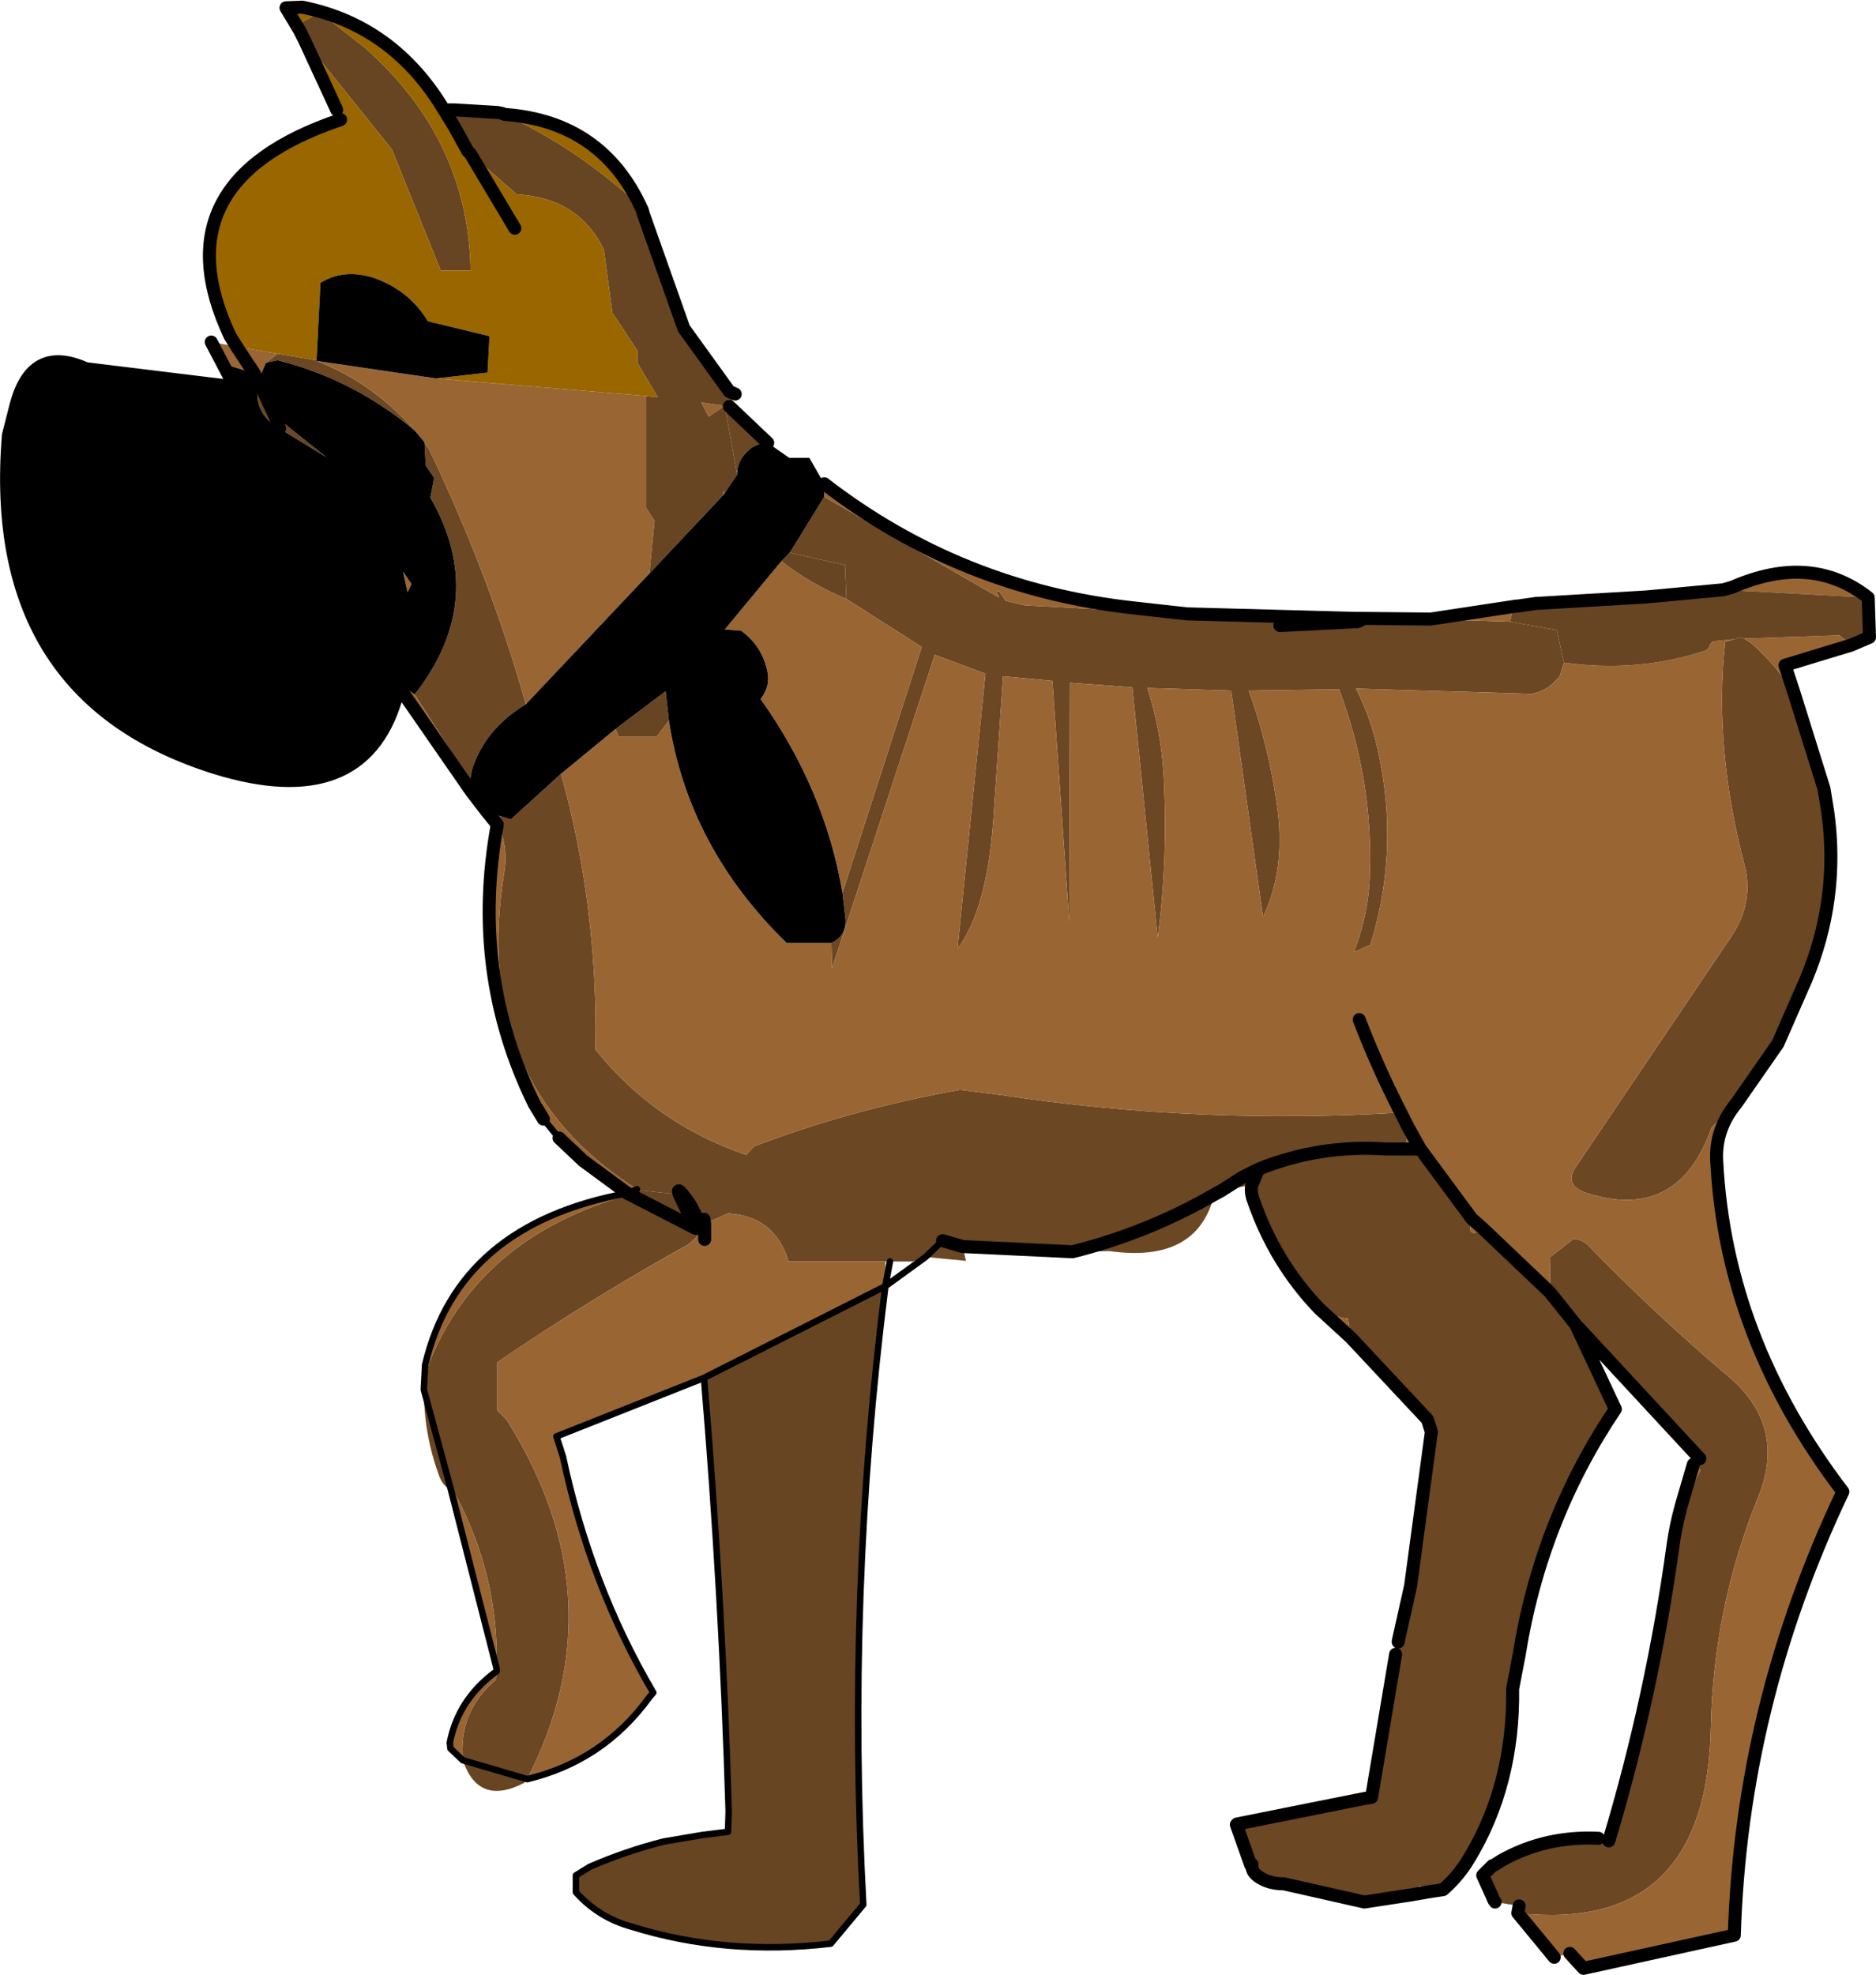
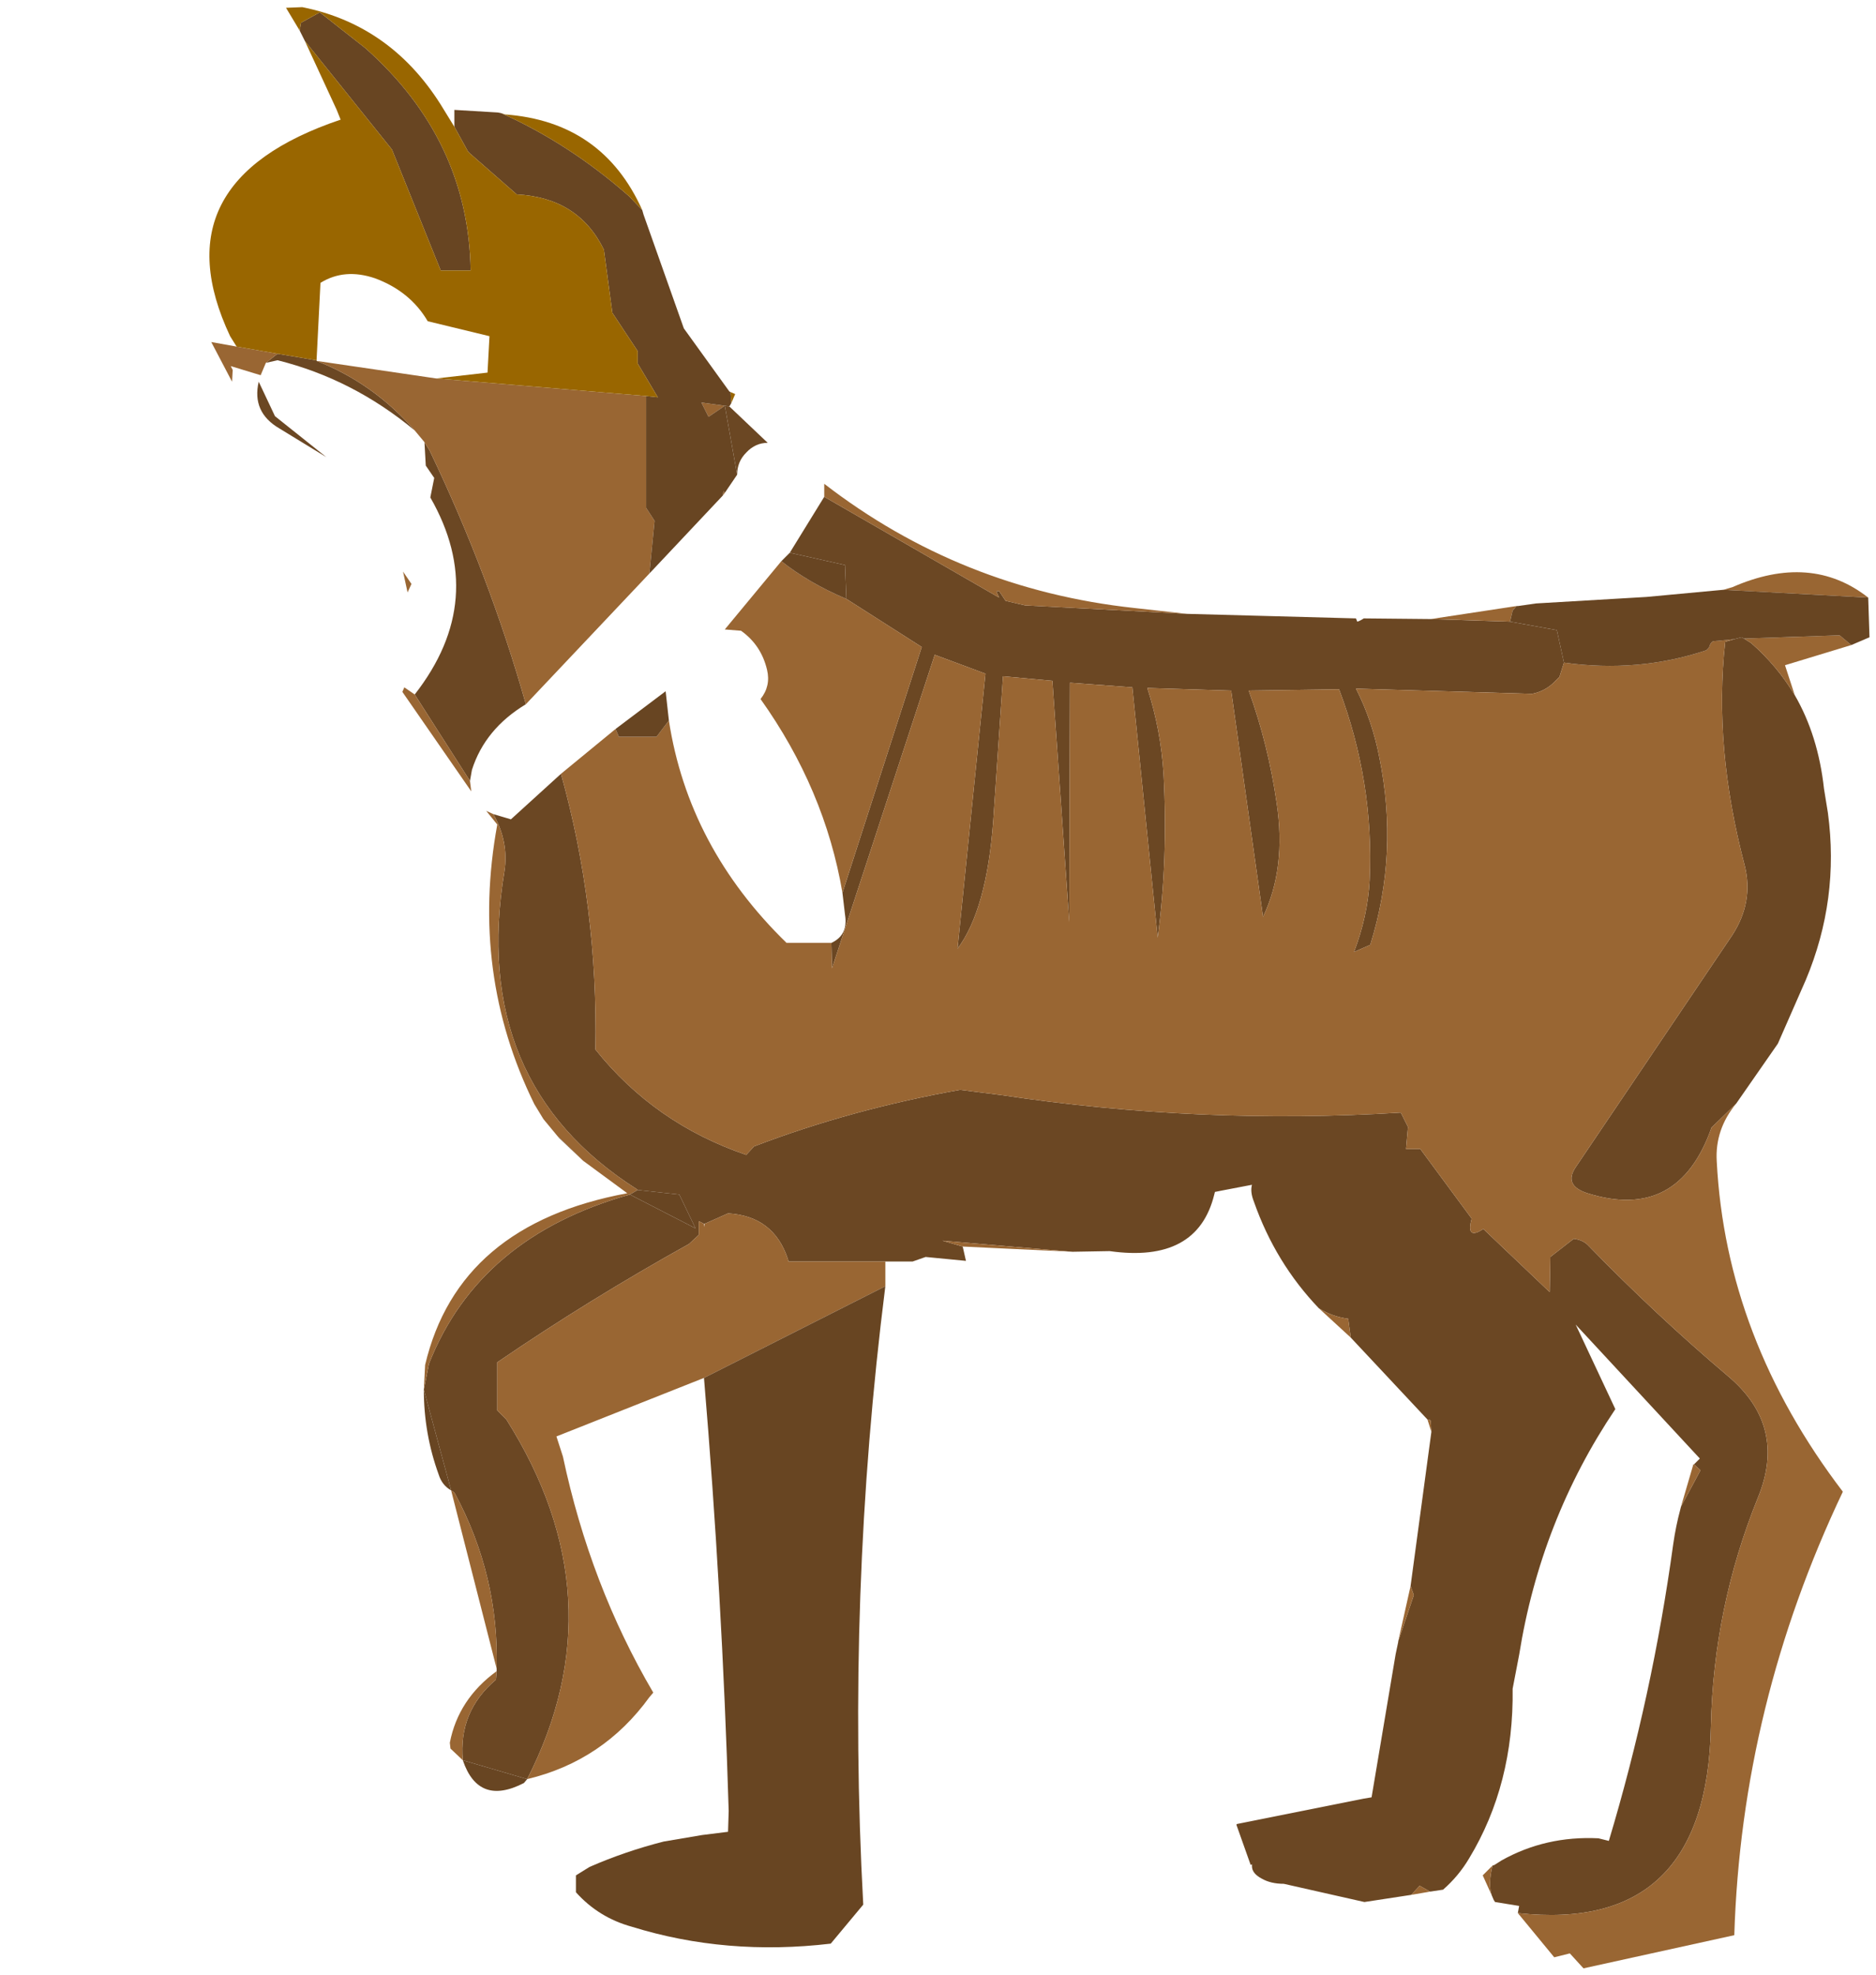
<svg xmlns="http://www.w3.org/2000/svg" height="151.85px" width="144.3px">
  <g transform="matrix(1.0, 0.0, 0.0, 1.0, 72.25, 76.0)">
    <path d="M32.15 -28.2 Q32.35 -28.25 32.65 -28.45 L37.8 -28.4 43.9 -28.2 47.5 -27.55 48.05 -25.05 47.7 -23.95 47.3 -23.55 Q46.6 -22.85 45.6 -22.65 L32.05 -23.05 Q33.3 -20.6 33.85 -17.75 35.35 -10.4 33.15 -3.35 L31.9 -2.8 Q32.95 -5.55 33.1 -8.3 33.45 -15.85 30.75 -23.0 L23.8 -22.9 Q25.3 -18.75 25.95 -14.25 26.7 -9.25 24.9 -5.5 L22.45 -22.9 16.0 -23.1 Q17.05 -19.85 17.25 -16.45 17.6 -9.95 16.8 -3.9 L14.85 -23.15 10.05 -23.5 10.0 -5.1 8.7 -23.65 4.9 -24.0 4.15 -12.9 Q3.65 -6.05 1.4 -3.05 L3.55 -24.2 -0.35 -25.65 -8.25 -1.55 -8.3 -3.5 Q-7.0 -4.1 -7.25 -5.65 L-7.45 -7.35 -1.35 -26.25 -7.15 -29.95 -7.25 -32.55 -11.5 -33.5 -8.85 -37.8 4.6 -30.05 4.4 -30.5 4.45 -30.55 4.6 -30.55 5.1 -29.8 6.6 -29.45 19.05 -28.8 32.05 -28.45 32.15 -28.2 26.2 -27.9 32.15 -28.2 M65.8 -22.55 Q67.6 -19.45 68.05 -15.35 L68.35 -13.5 Q69.25 -6.85 66.65 -0.65 L64.5 4.25 61.3 8.85 59.4 10.7 Q56.85 17.95 49.85 15.75 48.0 15.15 48.95 13.75 L61.0 -4.1 Q62.65 -6.65 61.95 -9.45 59.55 -18.55 60.45 -26.65 L61.15 -26.85 61.7 -27.0 61.9 -26.9 62.45 -26.55 Q64.45 -24.8 65.8 -22.55 L68.05 -15.35 65.8 -22.55 M44.5 71.1 L44.6 70.55 42.75 70.25 42.65 70.1 42.5 69.75 Q42.2 68.9 42.55 67.45 L42.7 67.4 43.25 67.05 Q46.65 65.15 50.7 65.35 L51.5 65.55 Q54.85 54.4 56.45 42.75 56.65 41.35 57.0 40.05 L57.05 39.85 58.55 37.05 58.05 36.6 58.5 36.15 48.95 25.85 52.0 32.35 Q46.25 40.9 44.6 51.25 L44.1 53.85 Q44.2 61.2 40.75 66.9 39.95 68.25 38.75 69.3 L37.75 69.45 36.95 69.0 36.3 69.7 32.7 70.25 26.5 68.85 Q25.5 68.85 24.8 68.45 24.05 68.05 24.05 67.5 L24.05 67.35 23.95 67.4 22.85 64.3 22.9 64.25 32.65 62.3 33.25 62.2 35.1 51.2 35.3 50.25 35.3 50.2 36.5 46.65 36.25 45.95 37.85 34.1 37.8 33.25 Q37.75 33.15 37.55 33.15 L31.65 26.85 31.45 25.4 Q30.25 25.25 29.2 24.6 25.85 21.1 24.2 16.4 23.9 15.65 24.05 15.1 L21.7 15.55 21.2 15.65 21.15 15.85 Q19.85 21.15 13.1 20.2 L10.25 20.25 0.25 19.4 -1.05 20.65 0.25 19.4 1.8 19.85 2.05 20.95 -1.05 20.65 -2.05 21.0 -3.8 21.0 -4.15 21.0 -11.6 21.0 -11.65 20.8 Q-12.75 17.5 -16.25 17.3 L-18.05 18.1 -18.1 17.75 -18.1 18.1 -18.1 17.75 -18.05 18.1 -18.1 18.1 -18.5 17.9 -19.15 16.65 Q-20.3 15.0 -20.0 15.85 -20.3 15.0 -19.15 16.65 L-18.5 17.9 -18.5 18.95 -19.25 19.65 Q-26.9 23.9 -34.0 28.75 L-34.0 32.45 -33.3 33.15 Q-24.6 46.9 -31.7 60.8 L-36.65 59.35 Q-37.0 55.6 -34.1 53.15 L-34.05 52.5 -34.05 52.3 Q-33.85 45.2 -37.25 38.85 -37.35 38.7 -37.55 38.6 L-39.65 30.85 -39.25 28.85 Q-35.4 19.1 -23.8 15.85 L-18.75 18.45 -20.0 15.85 -23.2 15.5 -23.25 15.45 Q-36.15 7.25 -33.45 -9.0 -33.1 -11.25 -34.3 -13.4 L-32.95 -13.0 -29.1 -16.5 Q-26.25 -6.3 -26.45 4.7 -21.9 10.4 -14.85 12.8 L-14.25 12.15 Q-6.8 9.3 1.6 7.8 L4.75 8.2 Q20.05 10.5 35.5 9.55 L36.05 10.65 35.9 12.35 37.0 12.35 40.95 17.7 Q40.55 19.15 41.5 18.7 L41.85 18.5 46.95 23.35 47.0 20.65 48.8 19.25 Q49.55 19.35 49.95 19.8 55.1 25.1 60.65 29.8 65.25 33.65 62.95 39.2 59.55 47.6 59.35 56.75 59.05 72.7 44.5 71.1 M-16.15 -44.75 L-13.2 -41.95 Q-14.15 -41.95 -14.85 -41.2 -15.55 -40.5 -15.55 -39.5 L-16.5 -44.8 -16.15 -44.75 M48.95 25.85 L46.95 23.35 48.95 25.85 M24.05 15.1 L24.55 13.9 Q29.25 12.0 34.35 12.35 L35.9 12.35 34.35 12.35 Q29.25 12.0 24.55 13.9 L24.05 15.1 M21.15 15.85 Q16.05 18.8 10.25 20.25 16.05 18.8 21.15 15.85 M24.55 13.9 L23.35 14.5 21.7 15.55 23.35 14.5 24.55 13.9 M-47.9 -48.3 L-47.9 -48.25 Q-43.55 -46.55 -40.35 -42.9 -45.1 -46.85 -50.9 -48.3 L-51.8 -48.1 -50.9 -48.8 -47.95 -48.3 -47.9 -48.3 M-52.35 -46.65 L-51.1 -44.0 -47.15 -40.85 -50.75 -43.05 Q-52.9 -44.3 -52.35 -46.65 M-51.1 -44.0 L-50.75 -43.05 -51.1 -44.0 M-39.6 -42.0 L-39.2 -41.35 Q-34.6 -31.75 -31.8 -21.85 -34.95 -19.95 -35.95 -16.8 L-36.1 -15.95 -40.35 -22.6 Q-34.65 -29.9 -39.15 -37.75 L-38.85 -39.25 -39.5 -40.2 -39.6 -42.0" fill="#6b4723" fill-rule="evenodd" stroke="none" />
    <path d="M19.05 -28.8 L6.6 -29.45 5.1 -29.8 4.6 -30.55 4.45 -30.55 4.4 -30.5 4.6 -30.05 -8.85 -37.8 -8.85 -38.8 Q1.65 -30.7 15.0 -29.25 L19.05 -28.8 M-7.15 -29.95 L-1.35 -26.25 -7.45 -7.35 Q-8.8 -15.3 -13.75 -22.25 -12.95 -23.25 -13.25 -24.5 -13.7 -26.4 -15.25 -27.5 L-16.5 -27.6 -12.15 -32.85 Q-10.0 -31.15 -7.15 -29.95 M-8.3 -3.5 L-8.25 -1.55 -0.35 -25.65 3.55 -24.2 1.4 -3.05 Q3.65 -6.05 4.15 -12.9 L4.9 -24.0 8.7 -23.65 10.0 -5.1 10.05 -23.5 14.85 -23.15 16.8 -3.9 Q17.6 -9.95 17.25 -16.45 17.05 -19.85 16.0 -23.1 L22.45 -22.9 24.9 -5.5 Q26.7 -9.25 25.95 -14.25 25.3 -18.75 23.8 -22.9 L30.75 -23.0 Q33.45 -15.85 33.1 -8.3 32.95 -5.55 31.9 -2.8 L33.15 -3.35 Q35.35 -10.4 33.85 -17.75 33.3 -20.6 32.05 -23.05 L45.6 -22.65 Q46.6 -22.85 47.3 -23.55 L47.7 -23.95 48.05 -25.05 Q53.75 -24.25 59.0 -26.0 L59.2 -26.2 Q59.35 -26.7 59.6 -26.7 L61.15 -26.85 60.45 -26.65 Q59.55 -18.55 61.95 -9.45 62.65 -6.65 61.0 -4.1 L48.95 13.75 Q48.0 15.15 49.85 15.75 56.85 17.95 59.4 10.7 L61.3 8.85 Q59.65 10.85 59.8 13.3 60.5 26.9 69.5 38.7 61.7 55.1 61.15 72.8 L49.55 75.35 48.5 74.2 47.3 74.5 44.5 71.1 Q59.05 72.7 59.35 56.75 59.55 47.6 62.95 39.2 65.25 33.65 60.65 29.8 55.1 25.1 49.95 19.8 49.55 19.35 48.8 19.25 L47.0 20.65 46.95 23.35 41.85 18.5 40.95 17.7 41.85 18.5 41.5 18.7 Q40.55 19.15 40.95 17.7 L37.0 12.35 35.9 12.35 36.05 10.65 35.5 9.55 Q33.7 6.05 32.3 2.4 33.7 6.05 35.5 9.55 20.05 10.5 4.75 8.2 L1.6 7.8 Q-6.8 9.3 -14.25 12.15 L-14.85 12.8 Q-21.9 10.4 -26.45 4.7 -26.25 -6.3 -29.1 -16.5 L-24.9 -19.95 -24.65 -19.35 -21.75 -19.35 -20.8 -20.6 Q-19.3 -10.85 -11.75 -3.5 L-8.3 -3.5 M43.9 -28.2 L37.8 -28.4 44.4 -29.4 44.1 -29.05 43.9 -28.2 M45.9 -29.6 L54.4 -30.1 45.9 -29.6 M60.3 -30.65 L61.0 -30.85 Q67.05 -33.5 71.45 -30.05 L60.3 -30.65 M70.15 -26.4 L65.05 -24.85 65.8 -22.55 Q64.45 -24.8 62.45 -26.55 L61.9 -26.9 69.25 -27.15 70.15 -26.4 M42.75 70.25 L42.65 70.1 42.75 70.25 M42.5 69.75 L41.8 68.2 42.55 67.45 Q42.2 68.9 42.5 69.75 M57.05 39.85 L58.0 36.6 58.05 36.6 58.55 37.05 57.05 39.85 M37.75 69.45 L36.3 69.7 36.95 69.0 37.75 69.45 M35.3 50.2 L36.25 45.95 36.5 46.65 35.3 50.2 M37.85 34.1 L37.55 33.15 Q37.75 33.15 37.8 33.25 L37.85 34.1 M31.65 26.85 L29.2 24.6 Q30.25 25.25 31.45 25.4 L31.65 26.85 M10.25 20.25 L1.8 19.85 0.25 19.4 10.25 20.25 M-18.1 29.95 L-29.45 34.45 -28.95 36.0 Q-26.85 45.9 -22.0 54.15 L-22.3 54.5 Q-25.85 59.4 -31.7 60.8 -24.6 46.9 -33.3 33.15 L-34.0 32.45 -34.0 28.75 Q-26.9 23.9 -19.25 19.65 L-18.5 18.95 -18.5 17.9 -18.1 18.1 -18.05 18.35 -18.05 18.1 -16.25 17.3 Q-12.75 17.5 -11.65 20.8 L-11.6 21.0 -4.15 21.0 -4.15 22.9 -18.1 29.95 M-36.65 59.35 L-37.6 58.45 -37.65 58.0 Q-37.0 54.65 -34.05 52.5 L-34.1 53.15 Q-37.0 55.6 -36.65 59.35 M-34.05 52.3 L-37.55 38.6 Q-37.35 38.7 -37.25 38.85 -33.85 45.2 -34.05 52.3 M-39.65 30.85 L-39.55 28.95 Q-37.0 18.15 -24.0 15.75 L-27.4 13.25 -29.3 11.4 -29.25 11.5 -30.45 10.05 -31.15 8.9 Q-36.1 -1.15 -34.0 -12.6 L-34.85 -13.65 -34.3 -13.4 Q-33.1 -11.25 -33.45 -9.0 -36.15 7.25 -23.25 15.45 L-23.2 15.5 -23.8 15.85 Q-35.4 19.1 -39.25 28.85 L-39.65 30.85 M-36.0 -15.15 L-41.3 -22.8 -41.15 -23.15 -40.35 -22.6 -36.1 -15.95 -36.0 -15.15 M-54.4 -46.65 L-56.0 -49.7 -54.05 -49.35 -52.7 -47.3 -54.05 -49.35 -50.9 -48.8 -51.8 -48.1 -52.2 -47.15 -52.7 -47.3 -54.5 -47.85 -54.35 -47.55 -54.4 -46.65 M36.05 10.65 L37.0 12.35 36.05 10.65 M-47.9 -48.25 L-38.7 -46.9 -22.55 -45.55 -22.55 -36.95 -21.9 -35.95 -22.3 -31.9 -31.8 -21.85 Q-34.6 -31.75 -39.2 -41.35 L-39.6 -42.0 -40.35 -42.9 Q-43.55 -46.55 -47.9 -48.25 M-40.9 -30.45 L-41.25 -32.05 -40.6 -31.1 -40.9 -30.45 M-17.75 -43.95 L-18.3 -45.05 -16.5 -44.8 -17.75 -43.95 M-16.65 -37.9 L-16.6 -38.25 -16.5 -38.1 -16.65 -37.9 M-18.05 19.3 L-18.05 18.6 -18.05 18.35 -18.05 18.6 -18.05 19.3 M-23.25 15.45 L-24.0 15.75 -23.25 15.45 M-24.0 15.75 L-23.8 15.85 -24.0 15.75" fill="#996633" fill-rule="evenodd" stroke="none" />
    <path d="M-11.5 -33.5 L-7.25 -32.55 -7.15 -29.95 Q-10.0 -31.15 -12.15 -32.85 L-11.5 -33.5 M48.05 -25.05 L47.5 -27.55 43.9 -28.2 44.1 -29.05 44.4 -29.4 44.5 -29.4 45.9 -29.6 54.4 -30.1 60.3 -30.65 71.45 -30.05 71.55 -27.0 70.15 -26.4 69.25 -27.15 61.9 -26.9 61.7 -27.0 61.15 -26.85 59.6 -26.7 Q59.35 -26.7 59.2 -26.2 L59.0 -26.0 Q53.75 -24.25 48.05 -25.05 M-4.15 22.9 Q-7.15 46.65 -5.85 70.45 L-8.35 73.45 Q-16.4 74.4 -23.65 72.15 -26.2 71.45 -27.95 69.5 L-27.95 68.2 -26.9 67.55 Q-24.15 66.35 -21.2 65.6 L-18.25 65.1 -16.25 64.85 -16.2 63.25 Q-16.7 46.6 -18.1 29.95 L-4.15 22.9 M-31.7 60.8 L-31.95 61.1 Q-35.45 62.9 -36.65 59.35 L-31.7 60.8 M-37.55 38.6 Q-38.25 38.2 -38.5 37.4 -39.65 34.25 -39.65 30.85 L-37.55 38.6 M-27.4 13.25 L-29.25 11.5 -29.3 11.4 -27.4 13.25 M-48.8 -72.85 L-49.2 -73.65 -49.1 -74.25 -47.65 -75.05 -44.15 -72.3 Q-36.2 -65.25 -36.05 -55.2 L-38.35 -55.2 -42.1 -64.5 -48.8 -72.85 M-37.3 -67.55 L-33.95 -67.35 -33.7 -67.3 Q-28.45 -64.95 -23.85 -60.9 L-22.85 -59.85 -22.75 -59.5 -19.65 -50.75 -16.15 -45.9 -16.05 -45.85 -16.0 -45.0 -16.15 -44.75 -16.5 -44.8 -15.55 -39.5 -16.5 -38.1 -16.6 -38.25 -16.65 -37.9 -22.3 -31.9 -21.9 -35.95 -22.55 -36.95 -22.55 -45.55 -21.65 -45.45 -23.2 -48.05 -23.2 -49.0 -25.15 -51.95 -25.8 -56.8 Q-27.75 -60.8 -32.5 -61.05 L-36.1 -64.2 -36.05 -64.15 -36.25 -64.35 -37.3 -66.25 -37.3 -67.55 M-23.2 15.5 L-20.0 15.85 -18.75 18.45 -23.8 15.85 -23.2 15.5 M-17.75 -43.95 L-16.5 -44.8 -18.3 -45.05 -17.75 -43.95 M-20.8 -20.6 L-21.75 -19.35 -24.65 -19.35 -24.9 -19.95 -21.05 -22.85 -20.8 -20.6" fill="#684522" fill-rule="evenodd" stroke="none" />
    <path d="M-54.05 -49.35 L-54.55 -50.15 Q-60.15 -62.05 -46.05 -66.8 L-46.35 -67.55 -48.8 -72.85 -42.1 -64.5 -38.35 -55.2 -36.05 -55.2 Q-36.2 -65.25 -44.15 -72.3 L-47.65 -75.05 -49.1 -74.25 -49.2 -73.65 -50.25 -75.4 -49.0 -75.45 Q-42.0 -74.05 -38.1 -67.55 L-37.3 -66.25 -36.25 -64.35 -36.05 -64.15 -36.1 -64.2 -32.5 -61.05 Q-27.75 -60.8 -25.8 -56.8 L-25.15 -51.95 -23.2 -49.0 -23.2 -48.05 -21.65 -45.45 -22.55 -45.55 -38.7 -46.9 -34.75 -47.35 -34.6 -50.15 -39.35 -51.3 Q-40.7 -53.6 -43.4 -54.6 -45.75 -55.4 -47.6 -54.25 L-47.9 -48.3 -47.95 -48.3 -50.9 -48.8 -54.05 -49.35 M-33.7 -67.3 L-33.4 -67.2 Q-25.9 -66.65 -22.85 -59.85 L-23.85 -60.9 Q-28.45 -64.95 -33.7 -67.3 M-16.05 -45.85 L-15.7 -45.7 -16.0 -45.0 -16.05 -45.85 M-32.65 -58.45 L-36.05 -64.15 -32.65 -58.45" fill="#996600" fill-rule="evenodd" stroke="none" />
-     <path d="M-8.85 -37.8 L-11.5 -33.5 -12.15 -32.85 -16.5 -27.6 -15.25 -27.5 Q-13.7 -26.4 -13.25 -24.5 -12.95 -23.25 -13.75 -22.25 -8.8 -15.3 -7.45 -7.35 L-7.25 -5.65 Q-7.0 -4.1 -8.3 -3.5 L-11.75 -3.5 Q-19.3 -10.85 -20.8 -20.6 L-21.05 -22.85 -24.9 -19.95 -29.1 -16.5 -32.95 -13.0 -34.3 -13.4 -34.85 -13.65 -36.0 -15.15 -36.1 -15.95 -35.95 -16.8 Q-34.95 -19.95 -31.8 -21.85 L-22.3 -31.9 -16.65 -37.9 -16.5 -38.1 -15.55 -39.5 Q-15.55 -40.5 -14.85 -41.2 -14.15 -41.95 -13.2 -41.95 L-11.55 -40.8 -10.0 -40.8 -8.85 -38.8 -8.85 -37.8 M-41.3 -22.8 L-41.55 -23.05 -41.65 -22.8 Q-44.0 -13.7 -54.95 -16.75 -73.3 -22.05 -71.6 -42.55 L-71.05 -44.7 Q-69.85 -49.55 -65.65 -47.65 L-54.2 -46.25 -54.2 -46.3 -54.4 -46.65 -54.35 -47.55 -54.5 -47.85 -52.7 -47.3 -52.2 -47.15 -51.8 -48.1 -50.9 -48.3 Q-45.1 -46.85 -40.35 -42.9 L-39.6 -42.0 -39.5 -40.2 -38.85 -39.25 -39.15 -37.75 Q-34.65 -29.9 -40.35 -22.6 L-41.15 -23.15 -41.3 -22.8 M-47.9 -48.3 L-47.6 -54.25 Q-45.75 -55.4 -43.4 -54.6 -40.7 -53.6 -39.35 -51.3 L-34.6 -50.15 -34.75 -47.35 -38.7 -46.9 -47.9 -48.25 -47.9 -48.3 M-52.35 -46.65 L-52.7 -47.3 -52.35 -46.65 Q-52.9 -44.3 -50.75 -43.05 L-47.15 -40.85 -51.1 -44.0 -52.35 -46.65 M-40.9 -30.45 L-40.6 -31.1 -41.25 -32.05 -40.9 -30.45 M-65.65 -47.65 L-65.65 -46.8 Q-65.75 -41.2 -71.6 -42.55 -65.75 -41.2 -65.65 -46.8 L-65.65 -47.65" fill="#000000" fill-rule="evenodd" stroke="none" />
-     <path d="M37.8 -28.4 L32.65 -28.45 Q32.35 -28.25 32.15 -28.2 L26.2 -27.9 M32.65 -28.45 L32.05 -28.45 19.05 -28.8 15.0 -29.25 Q1.65 -30.7 -8.85 -38.8 M37.8 -28.4 L44.4 -29.4 44.5 -29.4 45.9 -29.6 54.4 -30.1 60.3 -30.65 61.0 -30.85 Q67.05 -33.5 71.45 -30.05 L71.55 -27.0 70.15 -26.4 65.05 -24.85 65.8 -22.55 68.05 -15.35 68.35 -13.5 Q69.25 -6.85 66.65 -0.65 L64.5 4.25 61.3 8.85 Q59.65 10.85 59.8 13.3 60.5 26.9 69.5 38.7 61.7 55.1 61.15 72.8 L49.55 75.35 48.5 74.2 M47.3 74.5 L44.5 71.1 44.6 70.55 M42.75 70.25 L42.65 70.1 42.5 69.75 41.8 68.2 42.55 67.45 M42.7 67.4 L43.25 67.05 Q46.65 65.15 50.7 65.35 M51.5 65.55 Q54.85 54.4 56.45 42.75 56.65 41.35 57.0 40.05 M57.05 39.85 L58.0 36.6 M58.5 36.15 L48.95 25.85 52.0 32.35 Q46.25 40.9 44.6 51.25 L44.1 53.85 Q44.2 61.2 40.75 66.9 39.95 68.25 38.75 69.3 L37.75 69.45 36.3 69.7 32.7 70.25 26.5 68.85 Q25.5 68.85 24.8 68.45 24.05 68.05 24.05 67.5 L23.95 67.4 22.85 64.3 22.9 64.25 32.65 62.3 33.25 62.2 35.1 51.2 M35.3 50.25 L35.3 50.2 36.25 45.95 37.85 34.1 37.55 33.15 31.65 26.85 29.2 24.6 Q25.85 21.1 24.2 16.4 23.9 15.65 24.05 15.1 L24.55 13.9 Q29.25 12.0 34.35 12.35 L35.9 12.35 37.0 12.35 36.05 10.65 35.5 9.55 Q33.7 6.05 32.3 2.4 M21.7 15.55 L21.15 15.85 Q16.05 18.8 10.25 20.25 L1.8 19.85 0.25 19.4 M-24.0 15.75 L-27.4 13.25 -29.25 11.5 M-30.45 10.05 L-31.15 8.9 Q-36.1 -1.15 -34.0 -12.6 L-34.85 -13.65 -36.0 -15.15 -41.3 -22.8 -41.55 -23.05 -41.65 -22.8 Q-44.0 -13.7 -54.95 -16.75 -73.3 -22.05 -71.6 -42.55 L-71.05 -44.7 Q-69.85 -49.55 -65.65 -47.65 L-54.2 -46.25 M-54.2 -46.3 L-54.4 -46.65 -56.0 -49.7 M-54.05 -49.35 L-54.55 -50.15 Q-60.15 -62.05 -46.05 -66.8 M-46.35 -67.55 L-48.8 -72.85 -49.2 -73.65 -50.25 -75.4 -49.0 -75.45 Q-42.0 -74.05 -38.1 -67.55 L-37.3 -67.55 -33.95 -67.35 M-33.7 -67.3 L-33.4 -67.2 Q-25.9 -66.65 -22.85 -59.85 L-22.75 -59.5 -19.65 -50.75 -16.15 -45.9 M-16.05 -45.85 L-15.7 -45.7 M-16.15 -44.75 L-13.2 -41.95 M41.85 18.5 L40.95 17.7 37.0 12.35 M41.85 18.5 L46.95 23.35 48.95 25.85 M-20.0 15.85 Q-20.3 15.0 -19.15 16.65 L-18.5 17.9 M-18.1 18.1 L-18.1 17.75 -18.05 18.1 -18.05 18.35 -18.05 18.6 -18.05 19.3 M21.7 15.55 L23.35 14.5 24.55 13.9 M24.05 67.5 L24.05 67.35 M-36.25 -64.35 L-37.3 -66.25 -38.1 -67.55 M-36.1 -64.2 L-36.05 -64.15 -32.65 -58.45 M-52.7 -47.3 L-52.35 -46.65 -51.1 -44.0 -50.75 -43.05 M-52.7 -47.3 L-54.05 -49.35 M-71.6 -42.55 Q-65.75 -41.2 -65.65 -46.8 L-65.65 -47.65 M-18.05 18.35 L-18.1 18.1 M-20.0 15.85 L-18.75 18.45 -23.8 15.85 -24.0 15.75" fill="none" stroke="#000000" stroke-linecap="round" stroke-linejoin="round" stroke-width="1.0" />
-     <path d="M-1.05 20.65 L-4.15 22.9 Q-7.15 46.65 -5.85 70.45 L-8.35 73.45 Q-16.4 74.4 -23.65 72.15 -26.2 71.45 -27.95 69.5 L-27.95 68.2 -26.9 67.55 Q-24.15 66.35 -21.2 65.6 L-18.25 65.1 -16.25 64.85 -16.2 63.25 Q-16.7 46.6 -18.1 29.95 L-29.45 34.45 -28.95 36.0 Q-26.85 45.9 -22.0 54.15 L-22.3 54.5 Q-25.85 59.4 -31.7 60.8 L-36.65 59.35 -37.6 58.45 -37.65 58.0 Q-37.0 54.65 -34.05 52.5 L-34.05 52.3 -37.55 38.6 -39.65 30.85 -39.55 28.95 Q-37.0 18.15 -24.0 15.75 L-23.25 15.45 M-29.25 11.5 L-30.45 10.05 M-1.05 20.65 L0.25 19.4 M-4.15 22.9 L-3.8 21.0 M-29.3 11.4 L-29.25 11.5 M-4.15 22.9 L-18.1 29.95" fill="none" stroke="#000000" stroke-linecap="round" stroke-linejoin="round" stroke-width="0.5" />
  </g>
</svg>